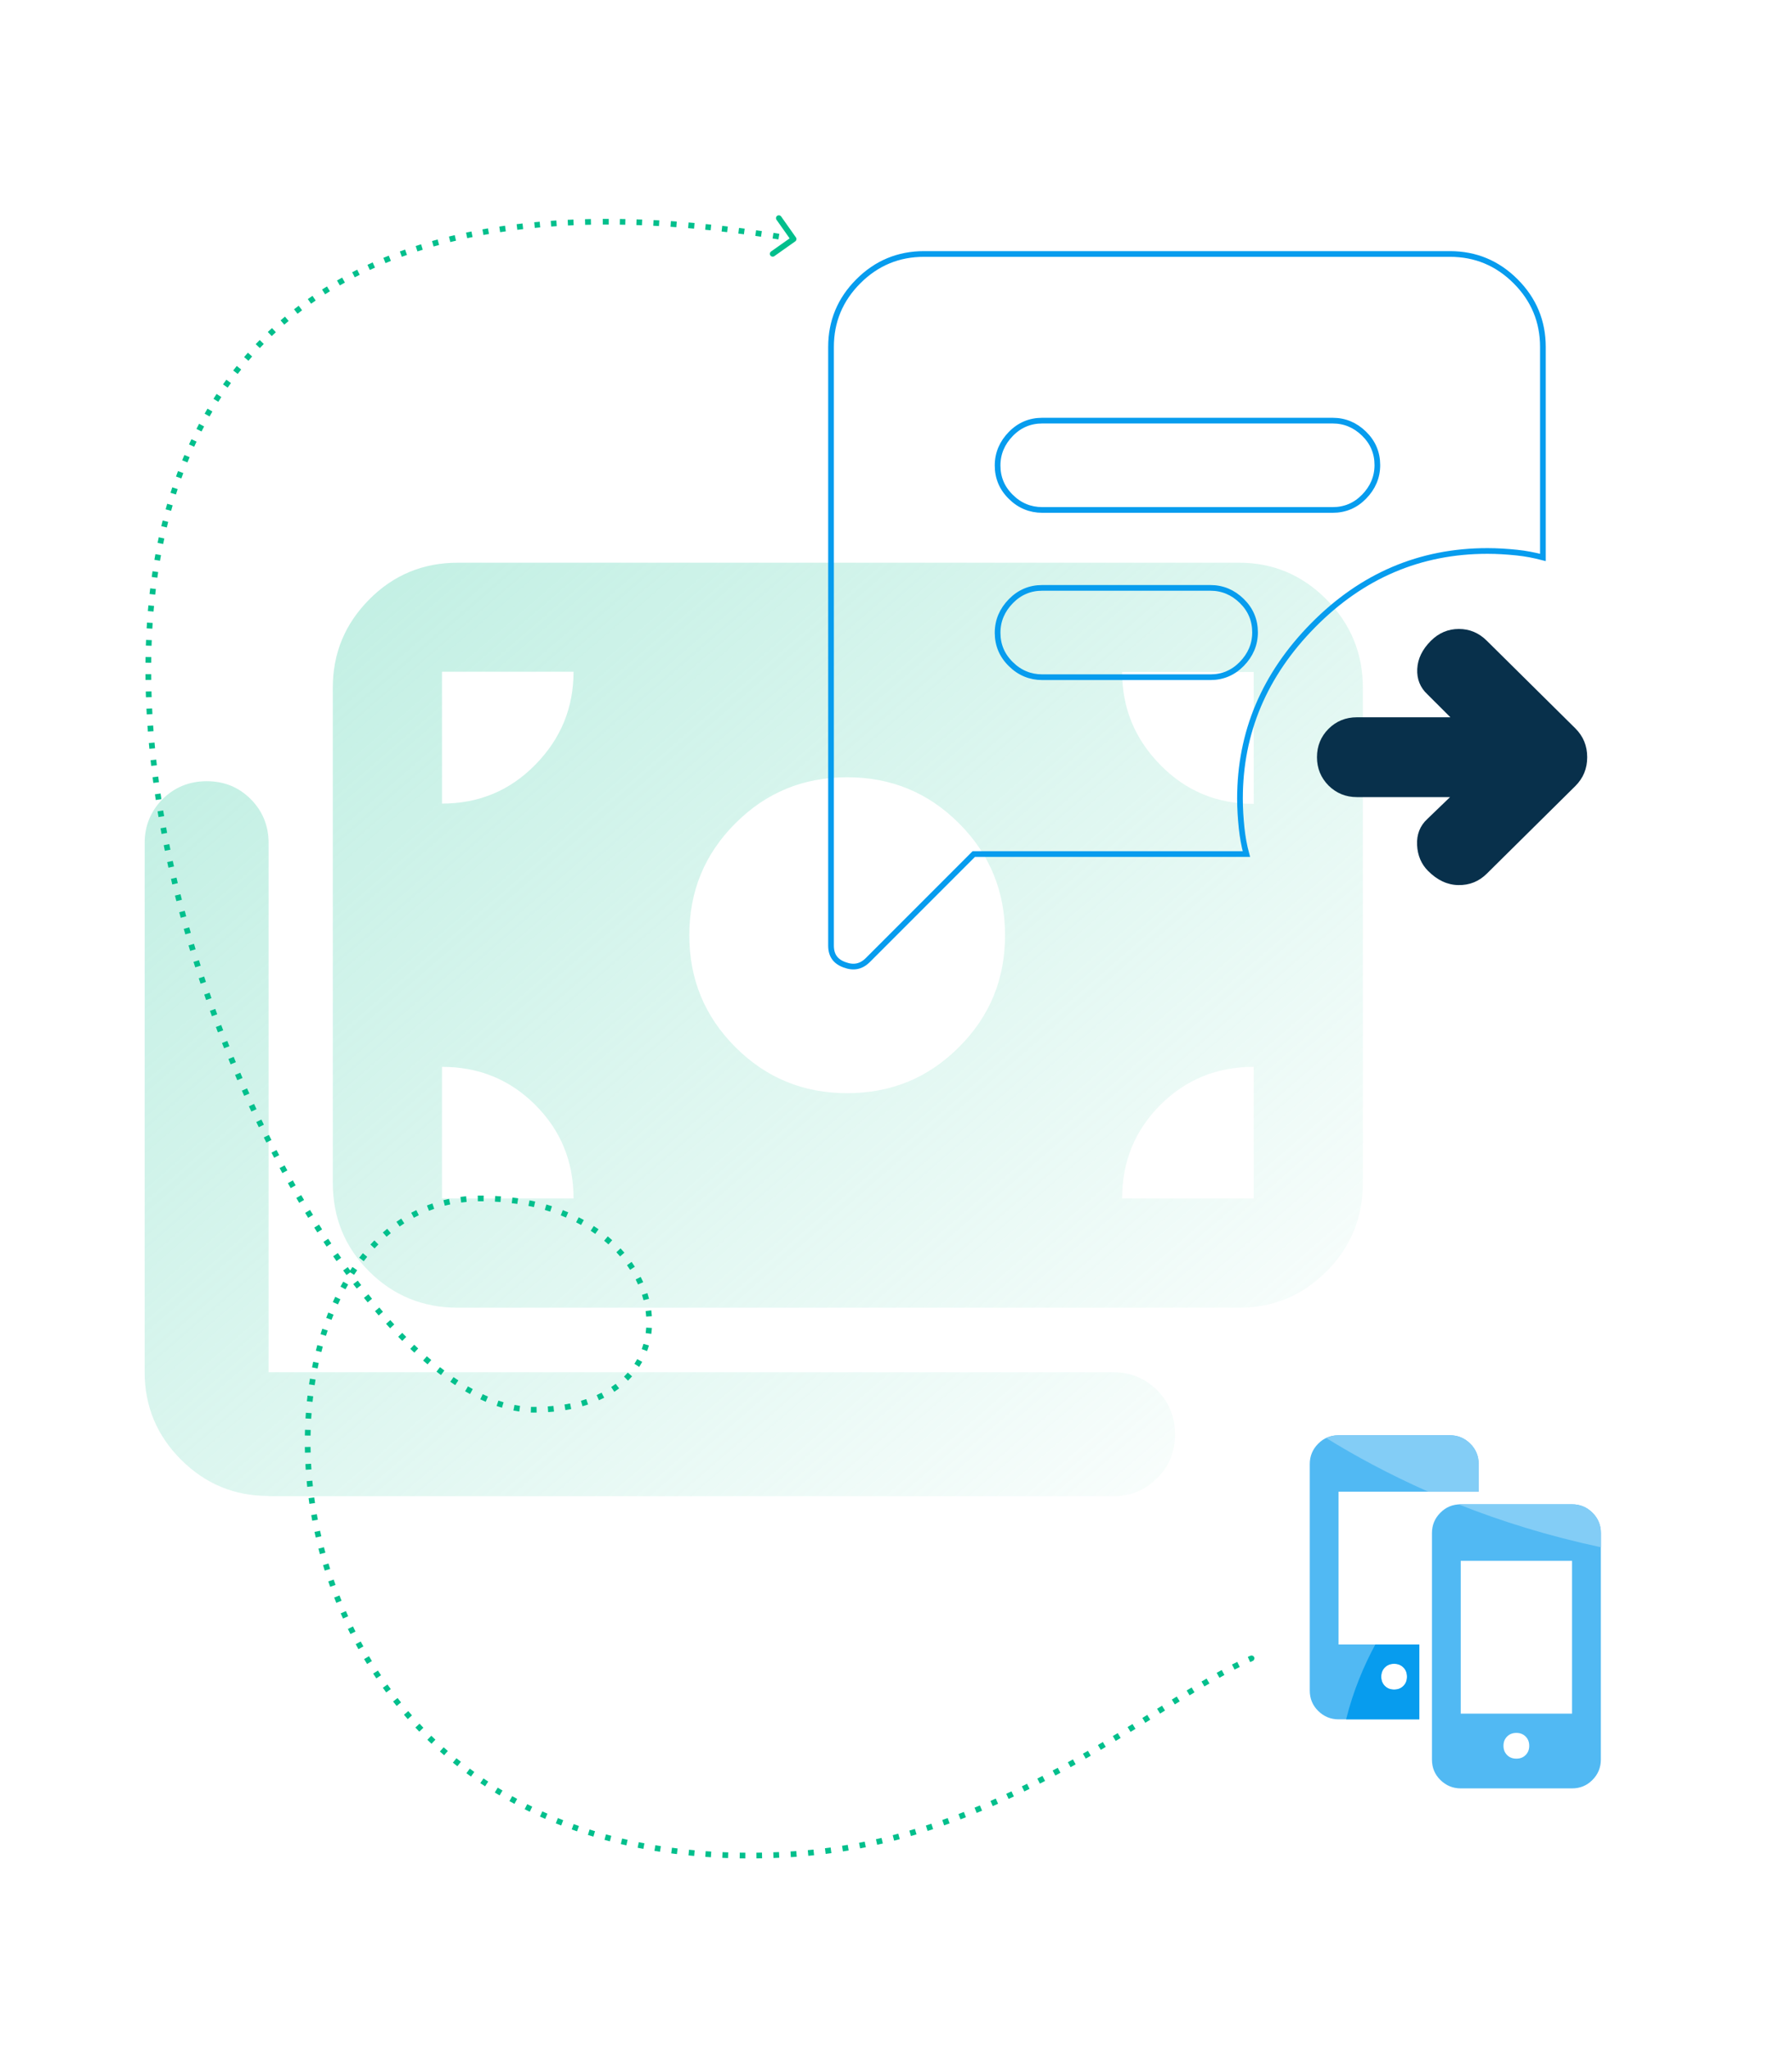
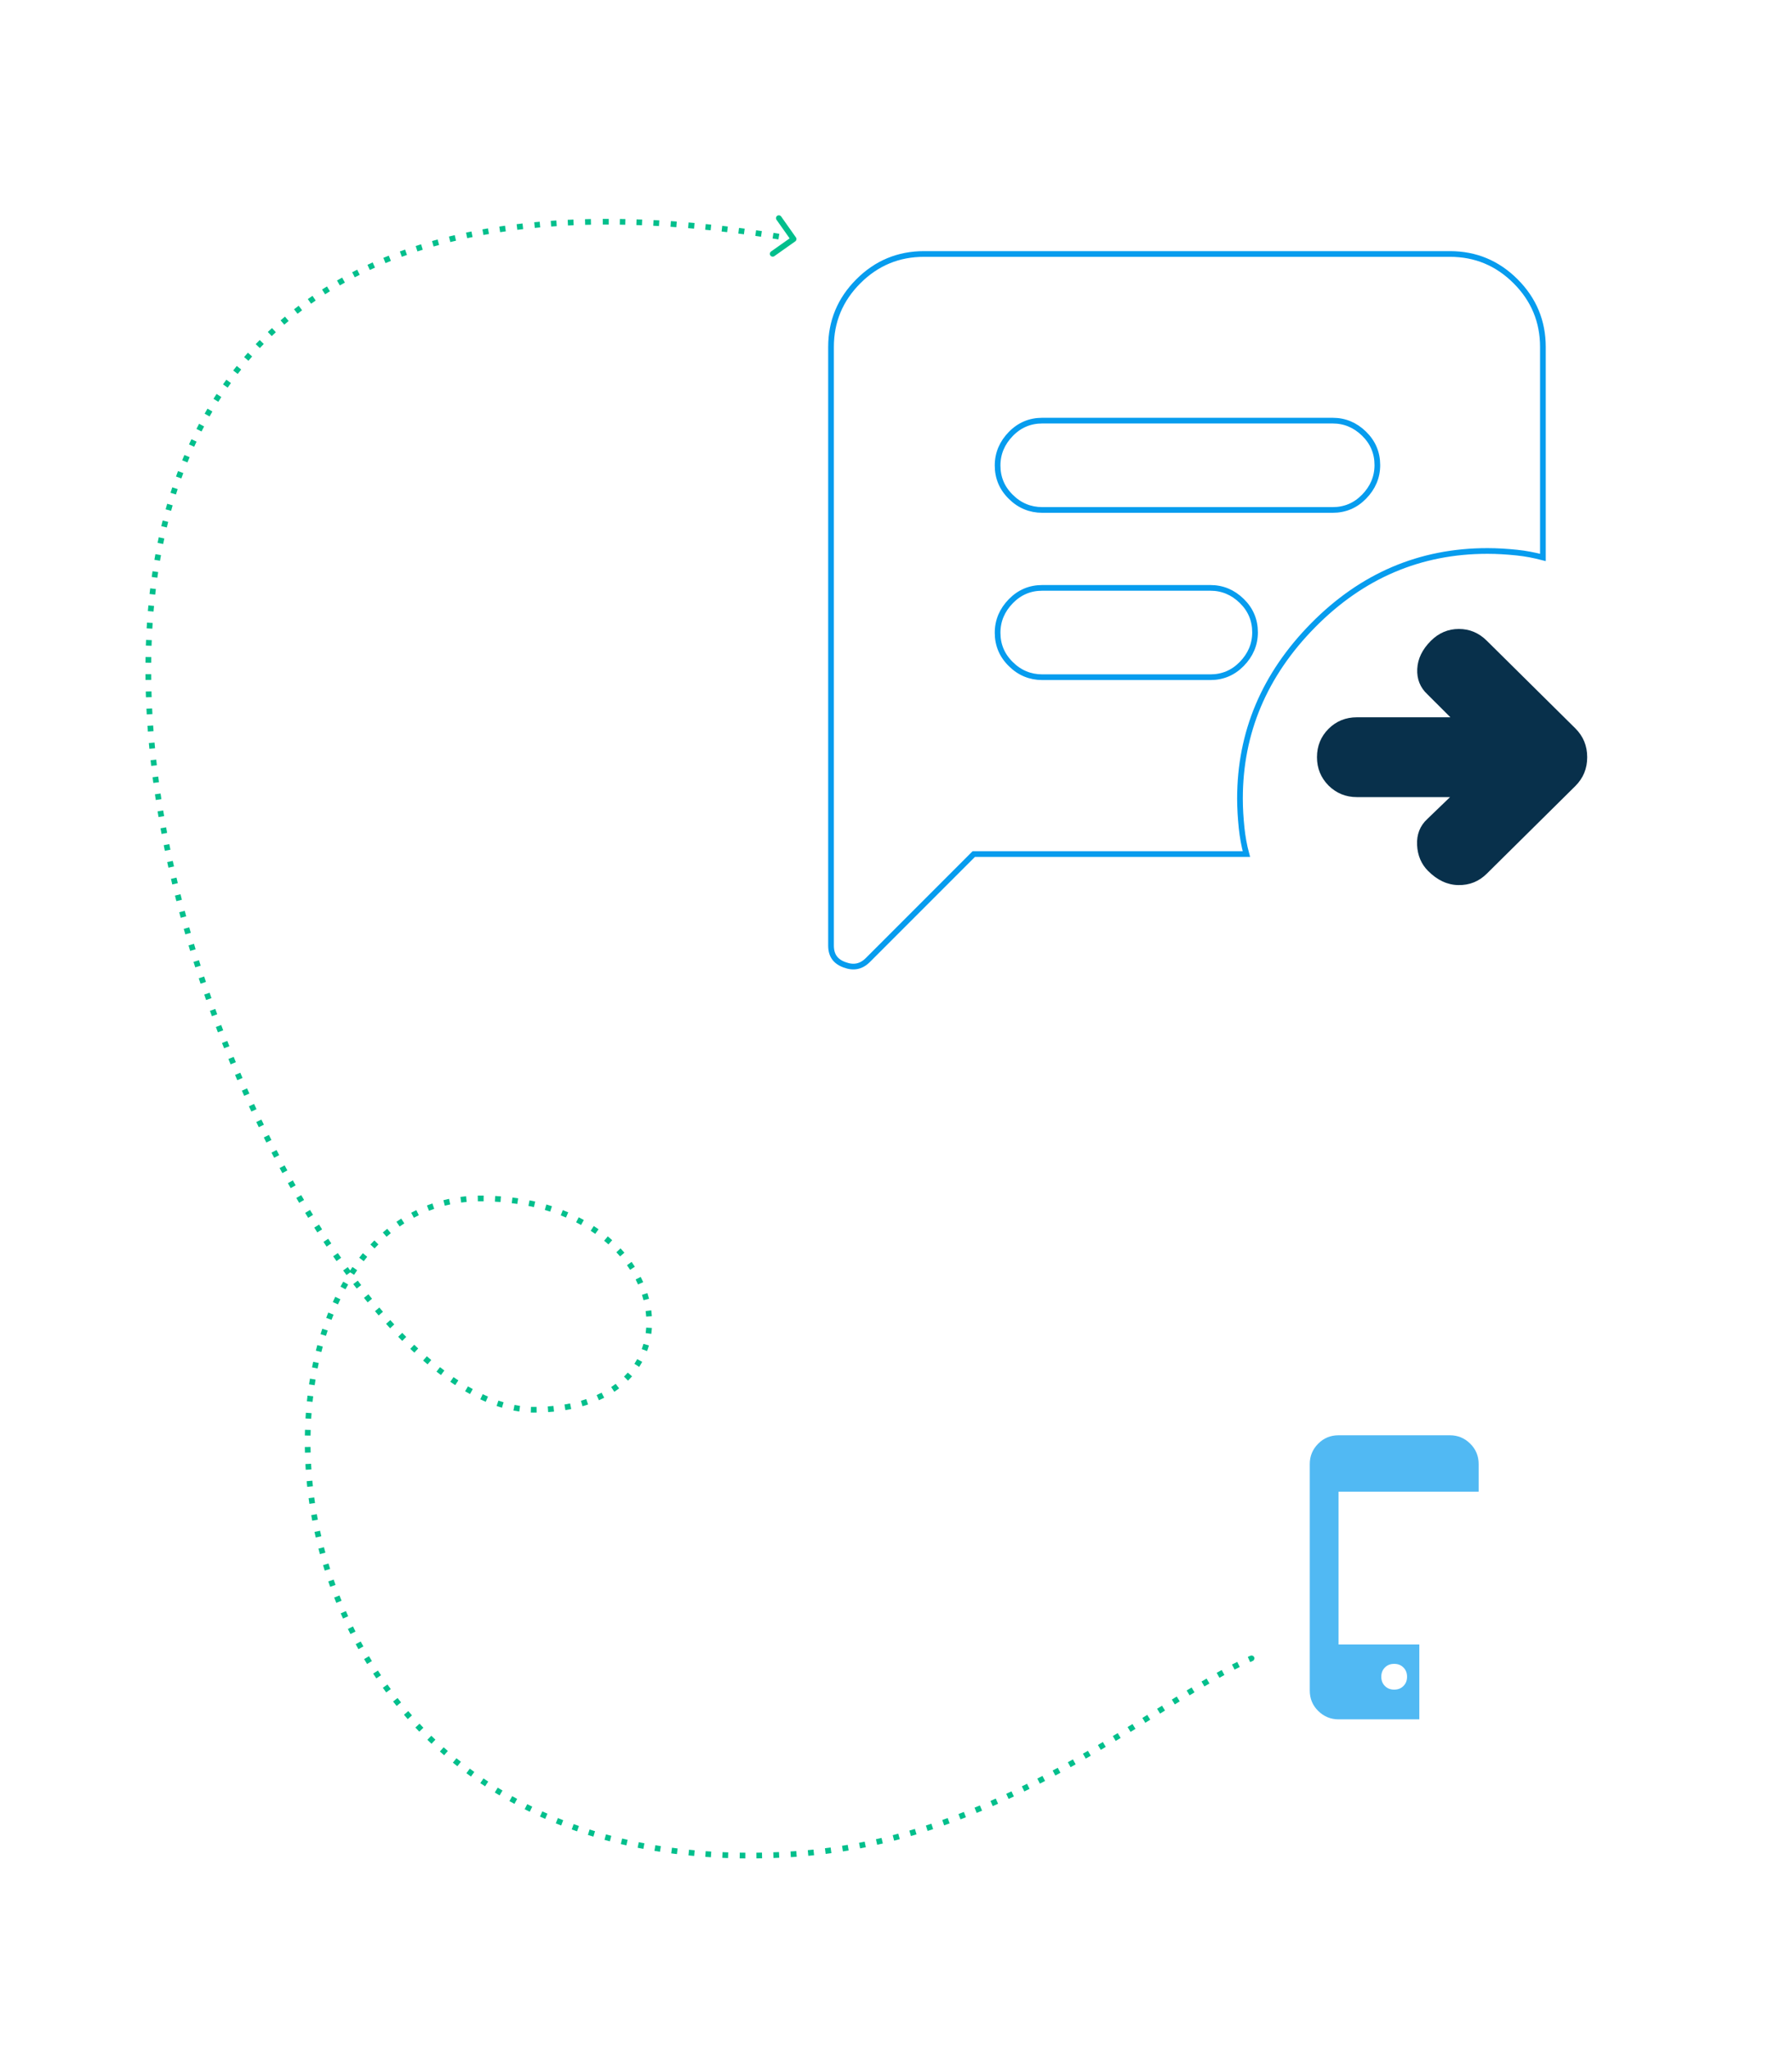
<svg xmlns="http://www.w3.org/2000/svg" width="630" height="720" viewBox="0 0 630 720" fill="none">
-   <path d="M297.837 384.112C313.285 384.112 326.327 378.747 337.15 367.925C347.972 357.102 353.337 344.06 353.337 328.612C353.337 313.165 347.972 300.122 337.15 289.3C326.327 278.477 313.285 273.112 297.837 273.112C282.39 273.112 269.347 278.477 258.525 289.3C247.702 300.122 242.337 313.165 242.337 328.612C242.337 344.06 247.702 357.102 258.525 367.925C269.347 378.747 282.39 384.112 297.837 384.112ZM160.937 459.5C148.727 459.5 138.275 455.245 129.765 446.735C121.255 438.225 117 427.865 117 415.562V241.662C117 229.545 121.255 219.277 129.765 210.675C138.275 202.072 148.635 197.725 160.937 197.725H435.662C447.595 197.725 457.862 202.072 466.372 210.675C474.882 219.277 479.137 229.637 479.137 241.662V415.562C479.137 427.772 474.882 438.225 466.372 446.735C457.862 455.245 447.595 459.5 435.662 459.5H160.937ZM94.337 525.637C82.405 525.637 72.137 521.382 63.627 512.872C55.117 504.362 50.862 494.095 50.862 482.162V296.237C50.862 290.132 52.99 285.045 57.152 280.79C61.407 276.627 66.495 274.5 72.692 274.5C78.89 274.5 83.977 276.627 88.14 280.79C92.302 284.952 94.43 290.132 94.43 296.237V482.162H391.355C397.46 482.162 402.547 484.29 406.802 488.452C410.965 492.707 413.092 497.795 413.092 503.992C413.092 510.19 410.965 515.277 406.802 519.44C402.64 523.602 397.46 525.73 391.355 525.73H94.337V525.637ZM155.387 282.362C168.337 282.362 179.252 277.83 188.225 268.672C197.197 259.515 201.637 248.692 201.637 236.02H155.387V282.27V282.362ZM440.75 282.362V236.112H394.5C394.5 248.785 398.94 259.607 407.912 268.765C416.885 277.922 427.8 282.455 440.75 282.455V282.362ZM155.387 421.112H201.637C201.637 408.162 197.197 397.247 188.225 388.275C179.252 379.302 168.337 374.862 155.387 374.862V421.112ZM394.5 421.112H440.75V374.862C427.8 374.862 416.885 379.302 407.912 388.275C398.94 397.247 394.5 408.162 394.5 421.112Z" fill="url(#paint0_linear_618_929)" fill-opacity="0.7" />
  <path d="M342.758 300.092H342.344L342.051 300.385L305.143 337.293C303.928 338.508 302.663 339.218 301.337 339.494C300.01 339.77 298.54 339.628 296.888 339L296.88 338.997L296.872 338.994C295.233 338.404 294.076 337.547 293.321 336.468C292.567 335.389 292.158 334.006 292.158 332.267V121.925C292.158 112.947 295.349 105.246 301.755 98.839C308.162 92.432 315.863 89.242 324.842 89.242H509.742C518.72 89.242 526.421 92.432 532.828 98.839C539.235 105.246 542.425 112.947 542.425 121.925V195.871C539.434 195.094 536.416 194.494 533.278 194.174C529.743 193.813 526.339 193.595 522.928 193.595C499.216 193.595 478.824 202.31 461.658 219.692C444.499 237.069 435.928 257.384 435.928 280.595C435.928 284.006 436.146 287.409 436.507 290.945L436.507 290.947C436.826 294.006 437.368 297.071 438.185 300.092H342.758ZM366.408 179.183H468.533C472.817 179.183 476.514 177.641 479.569 174.51C482.602 171.401 484.225 167.716 484.225 163.42C484.225 159.137 482.682 155.439 479.552 152.384C476.435 149.344 472.748 147.8 468.533 147.8H366.408C362.125 147.8 358.427 149.343 355.372 152.473C352.339 155.582 350.717 159.268 350.717 163.563C350.717 167.845 352.258 171.541 355.385 174.595C358.439 177.646 362.203 179.183 366.408 179.183ZM366.408 237.95H425.533C429.817 237.95 433.514 236.408 436.569 233.277C439.602 230.168 441.225 226.483 441.225 222.187C441.225 217.903 439.682 214.205 436.552 211.151C433.435 208.11 429.748 206.567 425.533 206.567H366.408C362.125 206.567 358.427 208.109 355.372 211.24C352.339 214.349 350.717 218.034 350.717 222.33C350.717 226.611 352.257 230.308 355.385 233.361C358.438 236.412 362.203 237.95 366.408 237.95Z" stroke="#079CEE" stroke-width="2" />
  <path d="M509.781 280.084H477.041C473.097 280.084 469.811 278.711 467.063 276.025C464.374 273.28 463 269.998 463 266.059C463 262.12 464.374 258.778 467.063 256.092C469.752 253.406 473.097 252.034 477.041 252.034H509.903L501.836 243.977C499.267 241.59 498.072 238.606 498.252 235.025C498.431 231.444 500.044 228.162 503.031 225.178C505.84 222.373 509.126 221 512.89 221C516.654 221 519.94 222.373 522.748 225.178L553.818 255.913C556.626 258.718 558 262.06 558 266.059C558 270.057 556.626 273.399 553.818 276.204L522.748 306.94C519.94 309.745 516.594 311.058 512.711 310.998C508.827 310.938 505.302 309.267 502.075 306.045C499.686 303.657 498.371 300.614 498.192 296.913C498.013 293.213 499.208 290.17 501.777 287.782L509.781 280.084Z" fill="#08304B" />
  <path d="M519.84 524.14V514.436C519.84 511.626 518.863 509.23 516.881 507.277C514.899 505.295 512.503 504.319 509.722 504.319H470.583C467.773 504.319 465.377 505.295 463.424 507.277C461.442 509.259 460.466 511.655 460.466 514.436V594.015C460.466 596.826 461.442 599.222 463.424 601.175C465.406 603.127 467.802 604.133 470.583 604.133H498.983V577.833H470.583V524.14H519.869H519.84ZM486.884 585.91C487.742 585.052 488.807 584.637 490.138 584.637C491.469 584.637 492.534 585.052 493.392 585.91C494.25 586.767 494.664 587.832 494.664 589.164C494.664 590.495 494.25 591.56 493.392 592.418C492.534 593.276 491.469 593.69 490.138 593.69C488.807 593.69 487.742 593.276 486.884 592.418C486.026 591.56 485.612 590.495 485.612 589.164C485.612 587.832 486.026 586.767 486.884 585.91Z" fill="#51B9F3" />
-   <path d="M559.836 531.535C557.854 529.553 555.458 528.577 552.677 528.577H513.538C510.728 528.577 508.332 529.553 506.379 531.535C504.397 533.518 503.421 535.914 503.421 538.695V618.274C503.421 621.084 504.397 623.48 506.379 625.433C508.361 627.385 510.758 628.391 513.538 628.391H552.677C555.488 628.391 557.884 627.415 559.836 625.433C561.818 623.451 562.795 621.055 562.795 618.274V538.695C562.795 535.884 561.818 533.488 559.836 531.535ZM536.347 616.676C535.489 617.534 534.424 617.948 533.093 617.948C531.762 617.948 530.697 617.534 529.839 616.676C528.981 615.818 528.567 614.753 528.567 613.422C528.567 612.091 528.981 611.026 529.839 610.168C530.697 609.31 531.762 608.896 533.093 608.896C534.424 608.896 535.489 609.31 536.347 610.168C537.205 611.026 537.619 612.091 537.619 613.422C537.619 614.753 537.205 615.818 536.347 616.676ZM552.677 602.121H513.538V548.428H552.677V602.121Z" fill="#51B9F3" />
-   <path d="M519.84 514.436C519.84 511.626 518.864 509.23 516.882 507.277C514.9 505.295 512.503 504.319 509.723 504.319H470.584C469.016 504.319 467.566 504.674 466.265 505.295C476.441 511.596 488.423 518.075 502.179 524.169H519.899V514.466L519.84 514.436Z" fill="#83CDF6" />
-   <path d="M552.677 528.577H513.539C513.302 528.577 513.095 528.636 512.888 528.636C527.739 534.523 544.394 539.73 562.824 543.665V538.695C562.824 535.884 561.848 533.488 559.866 531.535C557.884 529.553 555.488 528.577 552.707 528.577H552.677Z" fill="#83CDF6" />
-   <path d="M498.954 577.833H483.512C479.577 585.111 475.761 593.986 473.246 604.133H498.984V577.833H498.954ZM493.363 592.388C492.505 593.246 491.44 593.66 490.109 593.66C488.777 593.66 487.712 593.246 486.854 592.388C485.997 591.53 485.582 590.465 485.582 589.134C485.582 587.803 485.997 586.738 486.854 585.88C487.712 585.022 488.777 584.608 490.109 584.608C491.44 584.608 492.505 585.022 493.363 585.88C494.221 586.738 494.635 587.803 494.635 589.134C494.635 590.465 494.221 591.53 493.363 592.388Z" fill="#079CEE" />
  <path d="M279.576 84.817C280.027 84.498 280.135 83.874 279.816 83.423L274.626 76.07C274.308 75.619 273.684 75.512 273.233 75.83C272.781 76.149 272.674 76.773 272.992 77.224L277.606 83.76L271.07 88.373C270.619 88.692 270.511 89.316 270.83 89.767C271.148 90.218 271.772 90.326 272.223 90.007L279.576 84.817ZM279 651.489L278.935 650.492L279 651.489ZM440.398 583.618C440.905 583.398 441.137 582.809 440.918 582.302C440.698 581.796 440.109 581.563 439.602 581.783L440.398 583.618ZM279.169 83.014C278.821 82.954 278.473 82.895 278.125 82.835L277.79 84.807C278.136 84.866 278.482 84.925 278.83 84.985L279.169 83.014ZM273.977 82.147C273.289 82.037 272.604 81.927 271.92 81.82L271.61 83.796C272.291 83.903 272.973 84.011 273.658 84.122L273.977 82.147ZM267.84 81.198C267.163 81.098 266.489 80.999 265.817 80.903L265.533 82.883C266.202 82.979 266.874 83.077 267.547 83.176L267.84 81.198ZM261.804 80.346C261.139 80.257 260.476 80.169 259.815 80.083L259.558 82.067C260.216 82.152 260.876 82.239 261.538 82.328L261.804 80.346ZM255.869 79.591C255.215 79.512 254.563 79.435 253.913 79.36L253.684 81.347C254.331 81.422 254.98 81.498 255.631 81.576L255.869 79.591ZM250.035 78.931C249.392 78.863 248.751 78.797 248.112 78.732L247.911 80.722C248.547 80.786 249.185 80.852 249.824 80.92L250.035 78.931ZM244.18 78.355C243.477 78.291 242.777 78.23 242.079 78.171L241.909 80.163C242.604 80.222 243.3 80.284 243.999 80.347L244.18 78.355ZM237.919 77.839C237.231 77.788 236.544 77.74 235.86 77.693L235.724 79.688C236.404 79.735 237.087 79.783 237.772 79.834L237.919 77.839ZM231.781 77.438C231.105 77.399 230.432 77.363 229.761 77.329L229.66 79.326C230.327 79.36 230.996 79.396 231.667 79.434L231.781 77.438ZM225.763 77.149C225.1 77.123 224.441 77.1 223.783 77.078L223.717 79.077C224.371 79.098 225.027 79.122 225.685 79.148L225.763 77.149ZM219.864 76.972C219.215 76.959 218.569 76.947 217.924 76.938L217.895 78.938C218.535 78.947 219.178 78.959 219.822 78.972L219.864 76.972ZM214.012 76.906C213.306 76.904 212.602 76.906 211.902 76.909L211.912 78.909C212.608 78.906 213.307 78.904 214.008 78.906L214.012 76.906ZM207.729 76.961C207.039 76.974 206.352 76.99 205.667 77.009L205.721 79.008C206.401 78.99 207.083 78.974 207.768 78.96L207.729 76.961ZM201.59 77.148C200.916 77.177 200.245 77.207 199.576 77.24L199.674 79.238C200.338 79.205 201.005 79.175 201.674 79.147L201.59 77.148ZM195.594 77.467C194.936 77.509 194.28 77.554 193.627 77.602L193.772 79.596C194.42 79.549 195.07 79.505 195.723 79.463L195.594 77.467ZM189.74 77.914C189.098 77.97 188.458 78.029 187.82 78.091L188.012 80.082C188.644 80.021 189.279 79.962 189.916 79.906L189.74 77.914ZM183.698 78.525C183.004 78.604 182.314 78.686 181.628 78.771L181.873 80.756C182.554 80.671 183.237 80.59 183.925 80.512L183.698 78.525ZM177.544 79.313C176.87 79.409 176.199 79.508 175.531 79.61L175.831 81.587C176.493 81.486 177.158 81.388 177.826 81.293L177.544 79.313ZM171.56 80.252C170.904 80.365 170.252 80.48 169.602 80.598L169.96 82.566C170.603 82.449 171.249 82.335 171.898 82.223L171.56 80.252ZM165.742 81.339C165.105 81.468 164.471 81.599 163.84 81.733L164.256 83.689C164.881 83.557 165.508 83.427 166.139 83.299L165.742 81.339ZM159.861 82.624C159.183 82.784 158.507 82.947 157.836 83.113L158.316 85.055C158.98 84.89 159.648 84.729 160.32 84.571L159.861 82.624ZM153.85 84.147C153.193 84.326 152.54 84.508 151.89 84.693L152.438 86.616C153.08 86.434 153.726 86.254 154.375 86.077L153.85 84.147ZM148.035 85.839C147.4 86.036 146.768 86.237 146.14 86.44L146.755 88.343C147.376 88.142 148 87.944 148.628 87.749L148.035 85.839ZM142.413 87.696C141.799 87.911 141.189 88.129 140.582 88.351L141.267 90.23C141.866 90.011 142.469 89.796 143.075 89.583L142.413 87.696ZM136.684 89.832C136.042 90.086 135.405 90.343 134.771 90.604L135.532 92.453C136.157 92.196 136.787 91.942 137.42 91.692L136.684 89.832ZM131.019 92.209C130.402 92.483 129.789 92.761 129.18 93.042L130.018 94.858C130.619 94.581 131.223 94.307 131.832 94.036L131.019 92.209ZM125.575 94.767C124.982 95.061 124.393 95.359 123.809 95.659L124.723 97.438C125.299 97.142 125.88 96.849 126.464 96.559L125.575 94.767ZM120.281 97.539C119.674 97.874 119.073 98.212 118.476 98.554L119.469 100.29C120.057 99.953 120.65 99.62 121.247 99.29L120.281 97.539ZM114.947 100.647C114.368 101.003 113.793 101.363 113.223 101.726L114.297 103.413C114.858 103.056 115.424 102.702 115.994 102.351L114.947 100.647ZM109.855 103.946C109.302 104.323 108.754 104.703 108.21 105.086L109.363 106.721C109.898 106.343 110.438 105.969 110.981 105.598L109.855 103.946ZM105 107.429C104.454 107.841 103.912 108.257 103.375 108.676L104.606 110.252C105.134 109.84 105.667 109.431 106.204 109.025L105 107.429ZM100.189 111.25C99.667 111.686 99.15 112.126 98.638 112.569L99.947 114.082C100.45 113.646 100.959 113.214 101.472 112.785L100.189 111.25ZM95.62 115.269C95.126 115.726 94.637 116.186 94.153 116.649L95.535 118.095C96.012 117.639 96.493 117.186 96.978 116.737L95.62 115.269ZM91.3 119.47C90.828 119.953 90.361 120.438 89.898 120.927L91.351 122.302C91.806 121.821 92.266 121.343 92.73 120.869L91.3 119.47ZM87.149 123.934C86.7 124.441 86.256 124.952 85.817 125.466L87.337 126.766C87.769 126.26 88.206 125.758 88.647 125.258L87.149 123.934ZM83.235 128.59C82.814 129.117 82.398 129.647 81.986 130.181L83.569 131.403C83.974 130.878 84.384 130.357 84.798 129.838L83.235 128.59ZM79.57 133.417C79.176 133.964 78.786 134.513 78.401 135.065L80.041 136.209C80.42 135.666 80.804 135.125 81.192 134.587L79.57 133.417ZM76.139 138.423C75.771 138.989 75.407 139.557 75.048 140.128L76.741 141.193C77.095 140.63 77.453 140.071 77.815 139.514L76.139 138.423ZM72.947 143.591C72.605 144.173 72.268 144.759 71.936 145.347L73.677 146.332C74.004 145.752 74.336 145.176 74.672 144.602L72.947 143.591ZM69.992 148.909C69.678 149.506 69.368 150.106 69.062 150.708L70.846 151.613C71.147 151.02 71.453 150.429 71.762 149.84L69.992 148.909ZM67.293 154.326C67.006 154.934 66.723 155.544 66.445 156.157L68.266 156.984C68.54 156.38 68.819 155.778 69.102 155.179L67.293 154.326ZM64.824 159.864C64.562 160.486 64.304 161.111 64.05 161.738L65.904 162.488C66.154 161.87 66.409 161.253 66.667 160.639L64.824 159.864ZM62.575 165.529C62.338 166.163 62.105 166.8 61.876 167.439L63.758 168.115C63.984 167.484 64.215 166.855 64.449 166.229L62.575 165.529ZM60.569 171.232C60.359 171.868 60.153 172.506 59.95 173.146L61.857 173.75C62.057 173.117 62.261 172.487 62.468 171.859L60.569 171.232ZM58.779 177.011C58.592 177.659 58.407 178.309 58.227 178.961L60.154 179.495C60.333 178.85 60.515 178.208 60.7 177.568L58.779 177.011ZM57.188 182.894C57.022 183.554 56.86 184.215 56.701 184.877L58.647 185.343C58.803 184.688 58.964 184.034 59.128 183.382L57.188 182.894ZM55.811 188.788C55.67 189.441 55.532 190.096 55.398 190.752L57.357 191.153C57.49 190.504 57.626 189.856 57.766 189.21L55.811 188.788ZM54.631 194.708C54.51 195.37 54.392 196.034 54.278 196.699L56.248 197.039C56.362 196.38 56.479 195.723 56.599 195.067L54.631 194.708ZM53.629 200.708C53.528 201.379 53.429 202.052 53.334 202.726L55.315 203.005C55.409 202.338 55.506 201.672 55.607 201.008L53.629 200.708ZM52.809 206.725C52.729 207.386 52.651 208.049 52.577 208.713L54.564 208.936C54.638 208.278 54.715 207.621 54.795 206.966L52.809 206.725ZM52.166 212.711C52.103 213.38 52.044 214.05 51.987 214.721L53.98 214.889C54.036 214.224 54.095 213.56 54.157 212.898L52.166 212.711ZM51.681 218.759C51.636 219.434 51.594 220.111 51.554 220.788L53.551 220.904C53.59 220.233 53.632 219.562 53.677 218.893L51.681 218.759ZM51.352 224.849C51.325 225.514 51.3 226.179 51.278 226.846L53.277 226.912C53.299 226.251 53.323 225.591 53.351 224.931L51.352 224.849ZM51.177 230.854C51.166 231.524 51.157 232.195 51.15 232.866L53.15 232.885C53.156 232.219 53.165 231.553 53.177 230.889L51.177 230.854ZM51.143 236.903C51.147 237.578 51.154 238.253 51.163 238.929L53.163 238.902C53.154 238.231 53.147 237.561 53.143 236.891L51.143 236.903ZM51.248 242.991C51.267 243.667 51.289 244.343 51.313 245.02L53.312 244.949C53.288 244.277 53.266 243.605 53.247 242.934L51.248 242.991ZM51.484 249.02C51.517 249.688 51.552 250.356 51.59 251.025L53.587 250.912C53.549 250.248 53.514 249.584 53.481 248.921L51.484 249.02ZM51.845 255.043C51.892 255.714 51.942 256.385 51.993 257.056L53.987 256.903C53.936 256.236 53.887 255.569 53.84 254.903L51.845 255.043ZM52.33 261.09C52.391 261.762 52.454 262.436 52.519 263.109L54.51 262.917C54.445 262.247 54.383 261.578 54.322 260.91L52.33 261.09ZM52.934 267.127C53.007 267.791 53.081 268.455 53.158 269.12L55.145 268.89C55.069 268.229 54.994 267.569 54.922 266.909L52.934 267.127ZM53.645 273.11C53.73 273.775 53.818 274.44 53.907 275.106L55.889 274.84C55.801 274.178 55.714 273.517 55.629 272.855L53.645 273.11ZM54.468 279.102C54.566 279.768 54.665 280.434 54.767 281.101L56.744 280.799C56.643 280.137 56.544 279.474 56.447 278.812L54.468 279.102ZM55.4 285.099C55.509 285.763 55.62 286.427 55.733 287.091L57.705 286.755C57.593 286.095 57.482 285.435 57.374 284.775L55.4 285.099ZM56.429 291.049C56.549 291.708 56.671 292.368 56.794 293.027L58.76 292.659C58.637 292.003 58.516 291.347 58.397 290.691L56.429 291.049ZM57.557 296.982C57.688 297.641 57.821 298.3 57.956 298.959L59.915 298.559C59.781 297.904 59.649 297.248 59.519 296.593L57.557 296.982ZM58.784 302.909C58.926 303.566 59.069 304.224 59.215 304.881L61.167 304.45C61.023 303.796 60.88 303.142 60.739 302.487L58.784 302.909ZM60.105 308.817C60.257 309.471 60.41 310.124 60.565 310.777L62.511 310.316C62.357 309.666 62.205 309.016 62.054 308.365L60.105 308.817ZM61.516 314.693C61.677 315.345 61.841 315.996 62.006 316.647L63.944 316.156C63.78 315.508 63.618 314.86 63.457 314.211L61.516 314.693ZM63.016 320.548C63.187 321.198 63.36 321.847 63.535 322.495L65.466 321.975C65.292 321.329 65.12 320.684 64.949 320.038L63.016 320.548ZM64.603 326.38C64.784 327.027 64.966 327.673 65.151 328.319L67.074 327.77C66.891 327.127 66.709 326.484 66.528 325.84L64.603 326.38ZM66.278 332.196C66.469 332.841 66.661 333.486 66.855 334.13L68.77 333.553C68.577 332.912 68.386 332.27 68.196 331.629L66.278 332.196ZM68.037 337.985C68.237 338.626 68.439 339.267 68.641 339.906L70.548 339.302C70.346 338.665 70.145 338.028 69.947 337.389L68.037 337.985ZM69.876 343.736C70.085 344.373 70.295 345.009 70.506 345.645L72.404 345.013C72.194 344.381 71.984 343.748 71.777 343.114L69.876 343.736ZM71.796 349.458C72.015 350.097 72.236 350.735 72.458 351.372L74.347 350.713C74.126 350.079 73.906 349.444 73.688 348.809L71.796 349.458ZM73.808 355.183C74.036 355.817 74.265 356.449 74.495 357.081L76.374 356.395C76.145 355.767 75.917 355.137 75.69 354.507L73.808 355.183ZM75.894 360.858C76.129 361.485 76.366 362.112 76.604 362.737L78.473 362.025C78.236 361.403 78 360.779 77.766 360.155L75.894 360.858ZM78.049 366.477C78.293 367.099 78.538 367.72 78.784 368.34L80.643 367.602C80.398 366.985 80.154 366.367 79.912 365.748L78.049 366.477ZM80.302 372.109C80.558 372.735 80.814 373.359 81.072 373.983L82.92 373.218C82.664 372.597 82.408 371.976 82.154 371.353L80.302 372.109ZM82.635 377.707C82.898 378.325 83.162 378.942 83.427 379.557L85.264 378.766C85 378.153 84.737 377.54 84.476 376.924L82.635 377.707ZM85.032 383.234C85.302 383.844 85.573 384.453 85.845 385.06L87.671 384.242C87.4 383.638 87.13 383.032 86.862 382.425L85.032 383.234ZM87.509 388.725C87.794 389.343 88.079 389.959 88.365 390.574L90.178 389.729C89.893 389.117 89.609 388.504 89.326 387.889L87.509 388.725ZM90.098 394.243C90.389 394.852 90.681 395.458 90.974 396.063L92.774 395.191C92.482 394.589 92.192 393.986 91.902 393.38L90.098 394.243ZM92.745 399.672C93.042 400.27 93.341 400.866 93.64 401.461L95.426 400.561C95.129 399.97 94.832 399.377 94.536 398.782L92.745 399.672ZM95.448 405.006C95.76 405.61 96.073 406.213 96.387 406.813L98.159 405.885C97.847 405.288 97.535 404.689 97.225 404.088L95.448 405.006ZM98.299 410.419C98.62 411.016 98.941 411.611 99.264 412.204L101.021 411.248C100.7 410.658 100.38 410.067 100.061 409.473L98.299 410.419ZM101.211 415.735C101.537 416.319 101.864 416.901 102.193 417.481L103.933 416.496C103.607 415.919 103.281 415.34 102.957 414.759L101.211 415.735ZM104.172 420.932C104.506 421.506 104.84 422.078 105.175 422.647L106.899 421.632C106.566 421.066 106.233 420.498 105.902 419.928L104.172 420.932ZM107.282 426.176C107.635 426.758 107.989 427.339 108.343 427.916L110.048 426.87C109.695 426.296 109.344 425.719 108.993 425.14L107.282 426.176ZM110.481 431.349C110.839 431.916 111.197 432.48 111.557 433.041L113.241 431.962C112.884 431.405 112.528 430.844 112.172 430.281L110.481 431.349ZM113.722 436.374C114.085 436.924 114.448 437.471 114.811 438.015L116.474 436.903C116.113 436.363 115.752 435.82 115.392 435.274L113.722 436.374ZM117.127 441.426C117.516 441.989 117.905 442.549 118.295 443.106L119.933 441.958C119.546 441.406 119.159 440.85 118.774 440.29L117.127 441.426ZM120.642 446.404C121.035 446.947 121.428 447.486 121.822 448.022L123.433 446.838C123.042 446.306 122.652 445.771 122.263 445.232L120.642 446.404ZM124.191 451.194C124.593 451.723 124.996 452.249 125.399 452.77L126.982 451.547C126.582 451.03 126.183 450.509 125.784 449.984L124.191 451.194ZM127.962 456.027C128.391 456.562 128.82 457.092 129.249 457.617L130.798 456.352C130.372 455.831 129.947 455.306 129.523 454.776L127.962 456.027ZM131.831 460.716C132.262 461.224 132.693 461.727 133.125 462.225L134.637 460.915C134.209 460.422 133.782 459.924 133.355 459.421L131.831 460.716ZM135.733 465.173C136.204 465.695 136.676 466.211 137.147 466.721L138.616 465.364C138.15 464.859 137.683 464.349 137.217 463.833L135.733 465.173ZM139.982 469.716C140.455 470.203 140.928 470.685 141.402 471.161L142.82 469.751C142.352 469.281 141.885 468.805 141.418 468.323L139.982 469.716ZM144.244 473.946C144.718 474.398 145.192 474.844 145.667 475.284L147.027 473.818C146.56 473.384 146.092 472.944 145.625 472.499L144.244 473.946ZM148.752 478.061C149.275 478.516 149.797 478.964 150.32 479.404L151.609 477.875C151.095 477.442 150.581 477.001 150.066 476.553L148.752 478.061ZM153.454 481.953C153.976 482.362 154.498 482.763 155.019 483.156L156.223 481.559C155.712 481.174 155.2 480.78 154.688 480.379L153.454 481.953ZM158.305 485.529C158.885 485.93 159.464 486.32 160.044 486.7L161.141 485.028C160.575 484.657 160.008 484.275 159.441 483.883L158.305 485.529ZM163.511 488.854C164.088 489.192 164.664 489.519 165.239 489.835L166.203 488.083C165.644 487.775 165.084 487.457 164.522 487.128L163.511 488.854ZM168.85 491.683C169.49 491.986 170.13 492.275 170.767 492.549L171.558 490.713C170.943 490.447 170.325 490.168 169.705 489.875L168.85 491.683ZM174.579 494.025C175.211 494.242 175.842 494.445 176.472 494.632L177.043 492.715C176.44 492.536 175.835 492.342 175.228 492.134L174.579 494.025ZM180.5 495.631C181.186 495.766 181.87 495.883 182.552 495.98L182.835 494C182.189 493.908 181.539 493.798 180.886 493.669L180.5 495.631ZM186.611 496.333C186.946 496.343 187.281 496.348 187.614 496.348V494.348C187.3 494.348 186.986 494.343 186.67 494.334L186.611 496.333ZM187.614 496.348C187.966 496.348 188.315 496.346 188.662 496.341L188.635 494.341C188.297 494.346 187.957 494.348 187.614 494.348V496.348ZM192.717 496.177C193.41 496.129 194.092 496.072 194.765 496.005L194.567 494.014C193.915 494.079 193.252 494.135 192.58 494.181L192.717 496.177ZM198.778 495.474C199.472 495.358 200.154 495.231 200.824 495.094L200.422 493.135C199.777 493.267 199.119 493.389 198.449 493.501L198.778 495.474ZM204.788 494.119C205.454 493.927 206.106 493.723 206.744 493.507L206.105 491.612C205.494 491.818 204.87 492.014 204.232 492.198L204.788 494.119ZM210.572 492.012C211.202 491.729 211.815 491.435 212.413 491.128L211.501 489.349C210.935 489.639 210.352 489.918 209.754 490.187L210.572 492.012ZM215.973 489.044C216.557 488.655 217.122 488.253 217.667 487.838L216.457 486.246C215.945 486.635 215.414 487.013 214.864 487.38L215.973 489.044ZM220.791 485.125C221.287 484.633 221.76 484.128 222.212 483.612L220.707 482.295C220.286 482.776 219.844 483.246 219.382 483.706L220.791 485.125ZM224.716 480.297C225.093 479.713 225.447 479.119 225.777 478.515L224.021 477.556C223.715 478.117 223.387 478.669 223.036 479.211L224.716 480.297ZM227.494 474.725C227.733 474.073 227.947 473.413 228.137 472.746L226.213 472.198C226.037 472.818 225.838 473.431 225.616 474.037L227.494 474.725ZM228.982 468.677C229.074 467.994 229.142 467.307 229.186 466.615L227.19 466.487C227.149 467.133 227.085 467.774 227 468.411L228.982 468.677ZM229.175 462.471C229.127 461.786 229.058 461.1 228.967 460.413L226.985 460.676C227.07 461.322 227.135 461.966 227.179 462.608L229.175 462.471ZM228.176 456.359C228.004 455.693 227.812 455.029 227.6 454.366L225.695 454.976C225.896 455.603 226.077 456.23 226.239 456.858L228.176 456.359ZM226.129 450.52C225.853 449.899 225.559 449.282 225.246 448.668L223.464 449.575C223.761 450.158 224.04 450.745 224.302 451.333L226.129 450.52ZM223.199 445.101C222.832 444.528 222.448 443.959 222.048 443.396L220.417 444.554C220.799 445.092 221.165 445.634 221.516 446.181L223.199 445.101ZM219.52 440.163C219.079 439.65 218.624 439.142 218.154 438.64L216.694 440.007C217.144 440.487 217.58 440.974 218.001 441.465L219.52 440.163ZM215.232 435.771C214.727 435.315 214.208 434.865 213.676 434.422L212.397 435.96C212.908 436.385 213.406 436.817 213.892 437.255L215.232 435.771ZM210.428 431.928C209.882 431.541 209.324 431.161 208.755 430.788L207.66 432.462C208.208 432.821 208.746 433.187 209.272 433.56L210.428 431.928ZM205.256 428.676C204.666 428.348 204.066 428.027 203.456 427.715L202.544 429.495C203.134 429.797 203.714 430.107 204.283 430.423L205.256 428.676ZM199.769 425.98C199.145 425.711 198.511 425.45 197.867 425.197L197.135 427.058C197.759 427.303 198.373 427.556 198.978 427.817L199.769 425.98ZM194.047 423.828C193.401 423.618 192.747 423.416 192.085 423.223L191.524 425.143C192.167 425.331 192.803 425.526 193.429 425.73L194.047 423.828ZM188.159 422.195C187.503 422.043 186.841 421.899 186.17 421.762L185.771 423.722C186.423 423.855 187.069 423.995 187.706 424.143L188.159 422.195ZM182.164 421.054C181.502 420.954 180.834 420.862 180.16 420.777L179.911 422.762C180.57 422.844 181.221 422.934 181.866 423.031L182.164 421.054ZM176.11 420.368C175.445 420.317 174.773 420.273 174.095 420.236L173.987 422.233C174.649 422.269 175.306 422.312 175.957 422.363L176.11 420.368ZM170.036 420.105C169.692 420.101 169.347 420.099 169 420.099V422.099C169.339 422.099 169.678 422.101 170.014 422.104L170.036 420.105ZM169 420.099C168.652 420.099 168.304 420.102 167.959 420.109L167.995 422.108C168.329 422.102 168.664 422.099 169 422.099V420.099ZM163.869 420.335C163.198 420.398 162.531 420.473 161.87 420.56L162.131 422.543C162.767 422.459 163.409 422.387 164.055 422.327L163.869 420.335ZM157.868 421.248C157.2 421.39 156.537 421.545 155.881 421.712L156.375 423.65C157.006 423.489 157.642 423.34 158.284 423.204L157.868 421.248ZM152.012 422.867C151.366 423.089 150.726 423.323 150.092 423.57L150.818 425.434C151.427 425.197 152.041 424.972 152.661 424.759L152.012 422.867ZM146.364 425.2C145.756 425.496 145.154 425.803 144.558 426.123L145.504 427.885C146.076 427.578 146.654 427.283 147.239 426.998L146.364 425.2ZM141.06 428.181C140.49 428.547 139.927 428.925 139.371 429.313L140.515 430.953C141.051 430.579 141.593 430.216 142.141 429.864L141.06 428.181ZM136.132 431.756C135.611 432.181 135.096 432.616 134.587 433.06L135.904 434.566C136.395 434.136 136.892 433.717 137.395 433.308L136.132 431.756ZM131.617 435.846C131.144 436.321 130.677 436.806 130.217 437.299L131.68 438.663C132.125 438.186 132.577 437.717 133.034 437.258L131.617 435.846ZM127.558 440.336C127.128 440.859 126.704 441.39 126.287 441.93L127.869 443.153C128.274 442.629 128.686 442.113 129.103 441.606L127.558 440.336ZM123.916 445.185C123.537 445.737 123.164 446.296 122.798 446.862L124.477 447.949C124.834 447.398 125.196 446.854 125.565 446.317L123.916 445.185ZM120.673 450.344C120.343 450.916 120.02 451.495 119.702 452.08L121.459 453.035C121.769 452.464 122.085 451.9 122.406 451.341L120.673 450.344ZM117.864 455.662C117.569 456.27 117.28 456.885 116.997 457.505L118.817 458.335C119.094 457.729 119.376 457.128 119.664 456.533L117.864 455.662ZM115.412 461.19C115.161 461.808 114.916 462.431 114.677 463.059L116.545 463.771C116.78 463.156 117.02 462.546 117.265 461.941L115.412 461.19ZM113.307 466.881C113.095 467.511 112.889 468.146 112.687 468.784L114.595 469.385C114.792 468.759 114.995 468.136 115.203 467.518L113.307 466.881ZM111.556 472.625C111.378 473.272 111.205 473.924 111.038 474.579L112.975 475.074C113.14 474.431 113.309 473.791 113.484 473.155L111.556 472.625ZM110.108 478.502C109.966 479.149 109.829 479.8 109.697 480.454L111.658 480.849C111.788 480.206 111.922 479.566 112.061 478.929L110.108 478.502ZM108.968 484.414C108.856 485.08 108.75 485.749 108.648 486.42L110.626 486.719C110.726 486.058 110.83 485.4 110.94 484.745L108.968 484.414ZM108.114 490.378C108.035 491.039 107.961 491.704 107.892 492.37L109.881 492.577C109.949 491.92 110.022 491.266 110.1 490.615L108.114 490.378ZM107.534 496.395C107.485 497.061 107.441 497.729 107.402 498.399L109.398 498.517C109.437 497.857 109.481 497.198 109.529 496.542L107.534 496.395ZM107.224 502.39C107.204 503.058 107.188 503.729 107.177 504.4L109.177 504.432C109.188 503.77 109.203 503.109 109.223 502.45L107.224 502.39ZM107.17 508.441C107.178 509.103 107.191 509.767 107.208 510.432L109.207 510.38C109.19 509.724 109.178 509.07 109.17 508.417L107.17 508.441ZM107.366 514.434C107.402 515.103 107.442 515.773 107.487 516.444L109.483 516.311C109.439 515.649 109.399 514.988 109.364 514.328L107.366 514.434ZM107.81 520.455C107.872 521.117 107.939 521.779 108.01 522.441L109.999 522.228C109.929 521.574 109.863 520.92 109.801 520.268L107.81 520.455ZM108.492 526.424C108.581 527.089 108.675 527.754 108.774 528.42L110.752 528.127C110.655 527.47 110.562 526.814 110.474 526.158L108.492 526.424ZM109.413 532.382C109.528 533.037 109.647 533.693 109.771 534.349L111.736 533.979C111.614 533.331 111.497 532.684 111.383 532.037L109.413 532.382ZM110.567 538.285C110.708 538.941 110.854 539.597 111.005 540.253L112.954 539.806C112.806 539.158 112.661 538.511 112.522 537.863L110.567 538.285ZM111.953 544.146C112.119 544.792 112.29 545.437 112.465 546.082L114.395 545.558C114.222 544.921 114.054 544.285 113.89 543.648L111.953 544.146ZM113.569 549.945C113.762 550.588 113.959 551.231 114.161 551.872L116.069 551.272C115.87 550.639 115.675 550.005 115.484 549.37L113.569 549.945ZM115.412 555.675C115.629 556.306 115.851 556.936 116.076 557.565L117.959 556.89C117.736 556.269 117.518 555.647 117.304 555.025L115.412 555.675ZM117.484 561.33C117.728 561.956 117.976 562.581 118.228 563.204L120.082 562.454C119.833 561.838 119.588 561.222 119.348 560.605L117.484 561.33ZM119.78 566.893C120.047 567.504 120.318 568.115 120.594 568.724L122.416 567.899C122.144 567.298 121.876 566.696 121.613 566.093L119.78 566.893ZM122.302 572.364C122.596 572.968 122.894 573.571 123.196 574.172L124.983 573.272C124.684 572.68 124.39 572.085 124.101 571.49L122.302 572.364ZM125.044 577.72C125.36 578.308 125.681 578.894 126.006 579.479L127.754 578.506C127.433 577.93 127.117 577.352 126.805 576.772L125.044 577.72ZM128.01 582.966C128.353 583.543 128.701 584.119 129.052 584.693L130.758 583.648C130.411 583.082 130.068 582.514 129.73 581.945L128.01 582.966ZM131.19 588.073C131.555 588.632 131.924 589.189 132.297 589.744L133.957 588.628C133.589 588.081 133.225 587.531 132.865 586.98L131.19 588.073ZM134.591 593.05C134.982 593.596 135.378 594.141 135.777 594.683L137.387 593.496C136.993 592.961 136.603 592.425 136.218 591.886L134.591 593.05ZM138.197 597.866C138.608 598.391 139.024 598.914 139.444 599.435L141 598.179C140.586 597.666 140.177 597.151 139.771 596.633L138.197 597.866ZM142.016 602.529C142.453 603.04 142.895 603.548 143.341 604.054L144.841 602.731C144.401 602.233 143.966 601.732 143.535 601.228L142.016 602.529ZM146.03 607.013C146.485 607.5 146.944 607.984 147.408 608.465L148.848 607.077C148.391 606.603 147.939 606.126 147.49 605.646L146.03 607.013ZM150.243 611.32C150.724 611.79 151.209 612.258 151.699 612.722L153.075 611.272C152.593 610.814 152.115 610.353 151.641 609.89L150.243 611.32ZM154.641 615.434C155.137 615.877 155.637 616.318 156.141 616.755L157.452 615.245C156.955 614.814 156.463 614.38 155.974 613.943L154.641 615.434ZM159.215 619.345C159.736 619.771 160.26 620.193 160.79 620.613L162.032 619.046C161.511 618.632 160.994 618.216 160.481 617.797L159.215 619.345ZM163.97 623.059C164.501 623.455 165.037 623.848 165.576 624.238L166.748 622.618C166.217 622.233 165.689 621.846 165.165 621.455L163.97 623.059ZM168.86 626.541C169.416 626.919 169.975 627.293 170.539 627.664L171.638 625.993C171.083 625.628 170.532 625.259 169.985 624.887L168.86 626.541ZM173.942 629.834C174.503 630.18 175.068 630.523 175.637 630.863L176.663 629.147C176.103 628.812 175.546 628.473 174.992 628.132L173.942 629.834ZM179.097 632.864C179.681 633.191 180.269 633.515 180.861 633.835L181.812 632.076C181.229 631.76 180.649 631.441 180.073 631.119L179.097 632.864ZM184.458 635.715C185.049 636.014 185.644 636.309 186.243 636.601L187.119 634.803C186.529 634.515 185.942 634.224 185.359 633.93L184.458 635.715ZM189.837 638.292C190.444 638.567 191.053 638.839 191.667 639.108L192.469 637.275C191.864 637.011 191.262 636.742 190.664 636.471L189.837 638.292ZM195.391 640.677C196.019 640.932 196.65 641.183 197.285 641.431L198.012 639.567C197.385 639.323 196.762 639.075 196.143 638.824L195.391 640.677ZM201 642.824C201.621 643.048 202.246 643.268 202.874 643.485L203.527 641.595C202.908 641.381 202.291 641.163 201.678 640.942L201 642.824ZM206.681 644.747C207.323 644.951 207.967 645.151 208.615 645.348L209.196 643.434C208.556 643.24 207.92 643.042 207.286 642.841L206.681 644.747ZM212.514 646.478C213.143 646.651 213.775 646.822 214.411 646.99L214.92 645.056C214.293 644.89 213.668 644.722 213.046 644.55L212.514 646.478ZM218.26 647.955C218.907 648.109 219.558 648.26 220.212 648.408L220.652 646.457C220.006 646.311 219.363 646.162 218.723 646.009L218.26 647.955ZM224.171 649.254C224.838 649.388 225.507 649.519 226.179 649.646L226.551 647.681C225.887 647.555 225.225 647.426 224.566 647.293L224.171 649.254ZM230.076 650.34C230.724 650.448 231.374 650.552 232.027 650.654L232.335 648.678C231.689 648.577 231.045 648.474 230.405 648.367L230.076 650.34ZM235.979 651.226C236.643 651.315 237.31 651.4 237.98 651.483L238.224 649.498C237.561 649.416 236.901 649.331 236.244 649.243L235.979 651.226ZM242.033 651.938C242.698 652.006 243.365 652.07 244.036 652.131L244.218 650.14C243.555 650.079 242.894 650.015 242.236 649.948L242.033 651.938ZM247.946 652.451C248.603 652.498 249.263 652.543 249.924 652.584L250.049 650.588C249.394 650.547 248.741 650.503 248.09 650.456L247.946 652.451ZM253.926 652.795C254.598 652.824 255.272 652.85 255.949 652.873L256.017 650.875C255.346 650.852 254.678 650.826 254.012 650.797L253.926 652.795ZM260.042 652.974C260.698 652.984 261.356 652.991 262.016 652.995L262.029 650.995C261.374 650.991 260.722 650.984 260.072 650.974L260.042 652.974ZM265.939 652.987C266.598 652.98 267.258 652.97 267.921 652.957L267.883 650.958C267.226 650.97 266.571 650.98 265.918 650.987L265.939 652.987ZM271.926 652.847C272.598 652.823 273.272 652.796 273.948 652.766L273.86 650.768C273.189 650.798 272.52 650.824 271.854 650.848L271.926 652.847ZM278.034 652.552C278.377 652.531 278.72 652.51 279.064 652.487L278.935 650.492C278.594 650.514 278.253 650.535 277.913 650.556L278.034 652.552ZM279.064 652.487C279.407 652.465 279.749 652.442 280.091 652.418L279.95 650.423C279.612 650.447 279.274 650.47 278.935 650.492L279.064 652.487ZM284.171 652.084C284.849 652.021 285.525 651.955 286.199 651.884L285.991 649.895C285.325 649.965 284.656 650.031 283.986 650.093L284.171 652.084ZM290.272 651.413C290.947 651.328 291.62 651.238 292.292 651.145L292.018 649.164C291.354 649.256 290.688 649.344 290.02 649.429L290.272 651.413ZM296.344 650.54C297.017 650.432 297.688 650.321 298.357 650.206L298.019 648.235C297.357 648.348 296.693 648.459 296.027 648.565L296.344 650.54ZM302.384 649.47C303.054 649.34 303.722 649.207 304.387 649.071L303.986 647.112C303.327 647.246 302.666 647.378 302.004 647.507L302.384 649.47ZM308.386 648.208C309.052 648.057 309.715 647.903 310.377 647.746L309.915 645.8C309.26 645.956 308.603 646.108 307.944 646.258L308.386 648.208ZM314.345 646.761C315.006 646.59 315.665 646.416 316.322 646.239L315.801 644.308C315.15 644.483 314.498 644.656 313.843 644.825L314.345 646.761ZM320.256 645.137C320.912 644.946 321.566 644.752 322.218 644.556L321.641 642.641C320.995 642.835 320.348 643.027 319.698 643.216L320.256 645.137ZM326.117 643.341C326.768 643.132 327.416 642.92 328.062 642.705L327.432 640.807C326.792 641.02 326.149 641.23 325.505 641.437L326.117 643.341ZM331.925 641.383C332.57 641.156 333.212 640.927 333.853 640.695L333.172 638.814C332.537 639.044 331.9 639.272 331.261 639.497L331.925 641.383ZM337.678 639.272C338.316 639.028 338.953 638.782 339.587 638.534L338.858 636.671C338.229 636.918 337.598 637.162 336.964 637.404L337.678 639.272ZM343.374 637.016C344.006 636.756 344.636 636.494 345.265 636.231L344.49 634.387C343.867 634.648 343.242 634.908 342.614 635.165L343.374 637.016ZM349.013 634.623C349.639 634.349 350.263 634.073 350.885 633.795L350.069 631.969C349.452 632.245 348.832 632.519 348.21 632.791L349.013 634.623ZM354.595 632.104C355.215 631.816 355.833 631.526 356.449 631.235L355.593 629.427C354.982 629.716 354.369 630.004 353.753 630.29L354.595 632.104ZM360.122 629.466C360.736 629.166 361.348 628.864 361.957 628.561L361.066 626.77C360.46 627.072 359.852 627.372 359.242 627.67L360.122 629.466ZM365.595 626.721C366.202 626.409 366.808 626.096 367.411 625.782L366.487 624.008C365.887 624.32 365.285 624.632 364.681 624.942L365.595 626.721ZM371.015 623.877C371.617 623.555 372.217 623.232 372.814 622.908L371.86 621.15C371.266 621.472 370.67 621.794 370.071 622.114L371.015 623.877ZM376.387 620.945C376.983 620.613 377.577 620.281 378.169 619.948L377.188 618.205C376.6 618.536 376.009 618.867 375.415 619.197L376.387 620.945ZM381.713 617.934C382.304 617.594 382.893 617.255 383.478 616.915L382.475 615.185C381.892 615.523 381.306 615.861 380.717 616.199L381.713 617.934ZM386.998 614.855C387.584 614.509 388.167 614.163 388.747 613.818L387.725 612.099C387.146 612.443 386.565 612.788 385.981 613.133L386.998 614.855ZM392.247 611.72C392.827 611.369 393.405 611.019 393.98 610.67L392.942 608.961C392.368 609.309 391.792 609.658 391.213 610.008L392.247 611.72ZM397.464 608.542C398.042 608.187 398.618 607.833 399.191 607.48L398.141 605.777C397.57 606.13 396.995 606.483 396.417 606.838L397.464 608.542ZM402.655 605.336C403.236 604.976 403.814 604.617 404.389 604.259L403.333 602.561C402.759 602.918 402.181 603.277 401.601 603.637L402.655 605.336ZM407.837 602.114C408.42 601.751 408.999 601.391 409.574 601.033L408.518 599.334C407.942 599.693 407.363 600.053 406.78 600.416L407.837 602.114ZM413.028 598.888C413.607 598.53 414.182 598.174 414.753 597.822L413.704 596.12C413.131 596.473 412.555 596.829 411.975 597.188L413.028 598.888ZM418.221 595.696C418.801 595.343 419.377 594.993 419.949 594.648L418.915 592.936C418.34 593.283 417.762 593.633 417.181 593.988L418.221 595.696ZM423.428 592.569C424.021 592.219 424.609 591.873 425.193 591.534L424.188 589.805C423.6 590.147 423.008 590.494 422.411 590.847L423.428 592.569ZM428.712 589.523C429.301 589.193 429.885 588.869 430.464 588.552L429.504 586.798C428.919 587.118 428.329 587.445 427.734 587.778L428.712 589.523ZM434.036 586.653C434.648 586.338 435.255 586.031 435.855 585.734L434.967 583.942C434.357 584.244 433.741 584.555 433.12 584.875L434.036 586.653ZM439.495 584.015C439.798 583.88 440.099 583.747 440.398 583.618L439.602 581.783C439.296 581.915 438.988 582.051 438.679 582.189L439.495 584.015Z" fill="#00BF8C" />
  <defs>
    <linearGradient id="paint0_linear_618_929" x1="89.48" y1="119.314" x2="461.314" y2="549.86" gradientUnits="userSpaceOnUse">
      <stop stop-color="#99E5D1" />
      <stop offset="1" stop-color="#99E5D1" stop-opacity="0" />
    </linearGradient>
  </defs>
</svg>